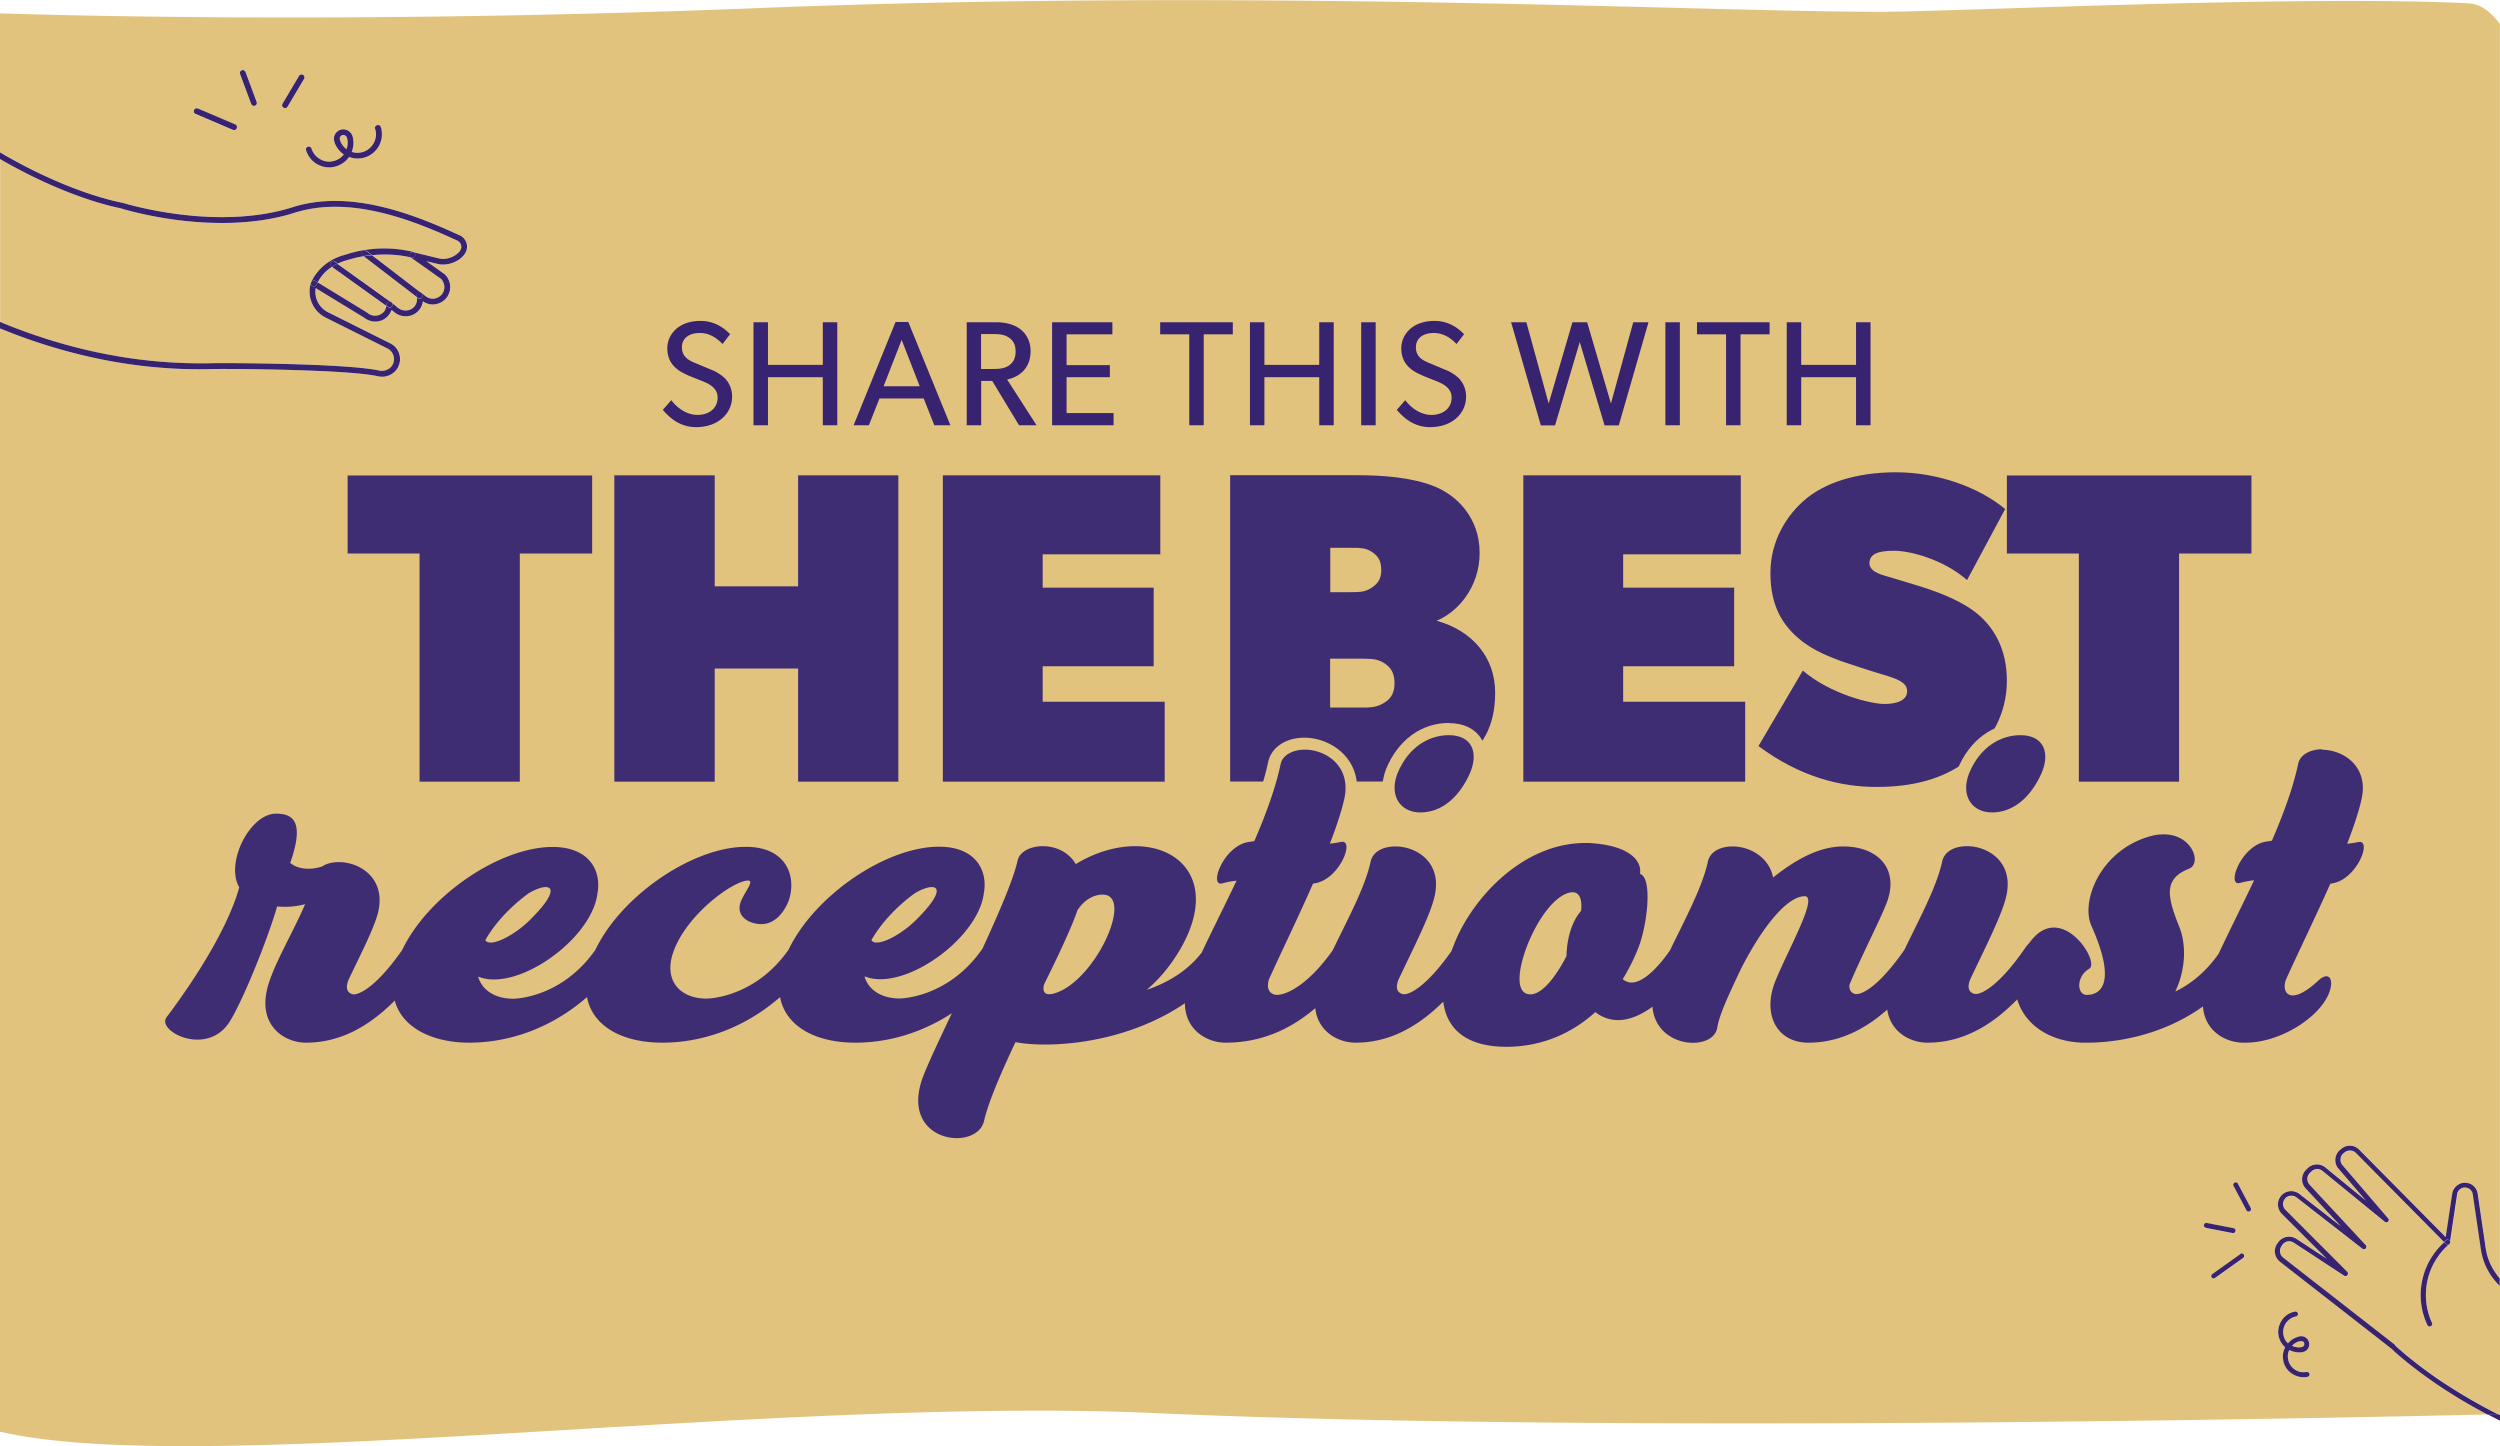
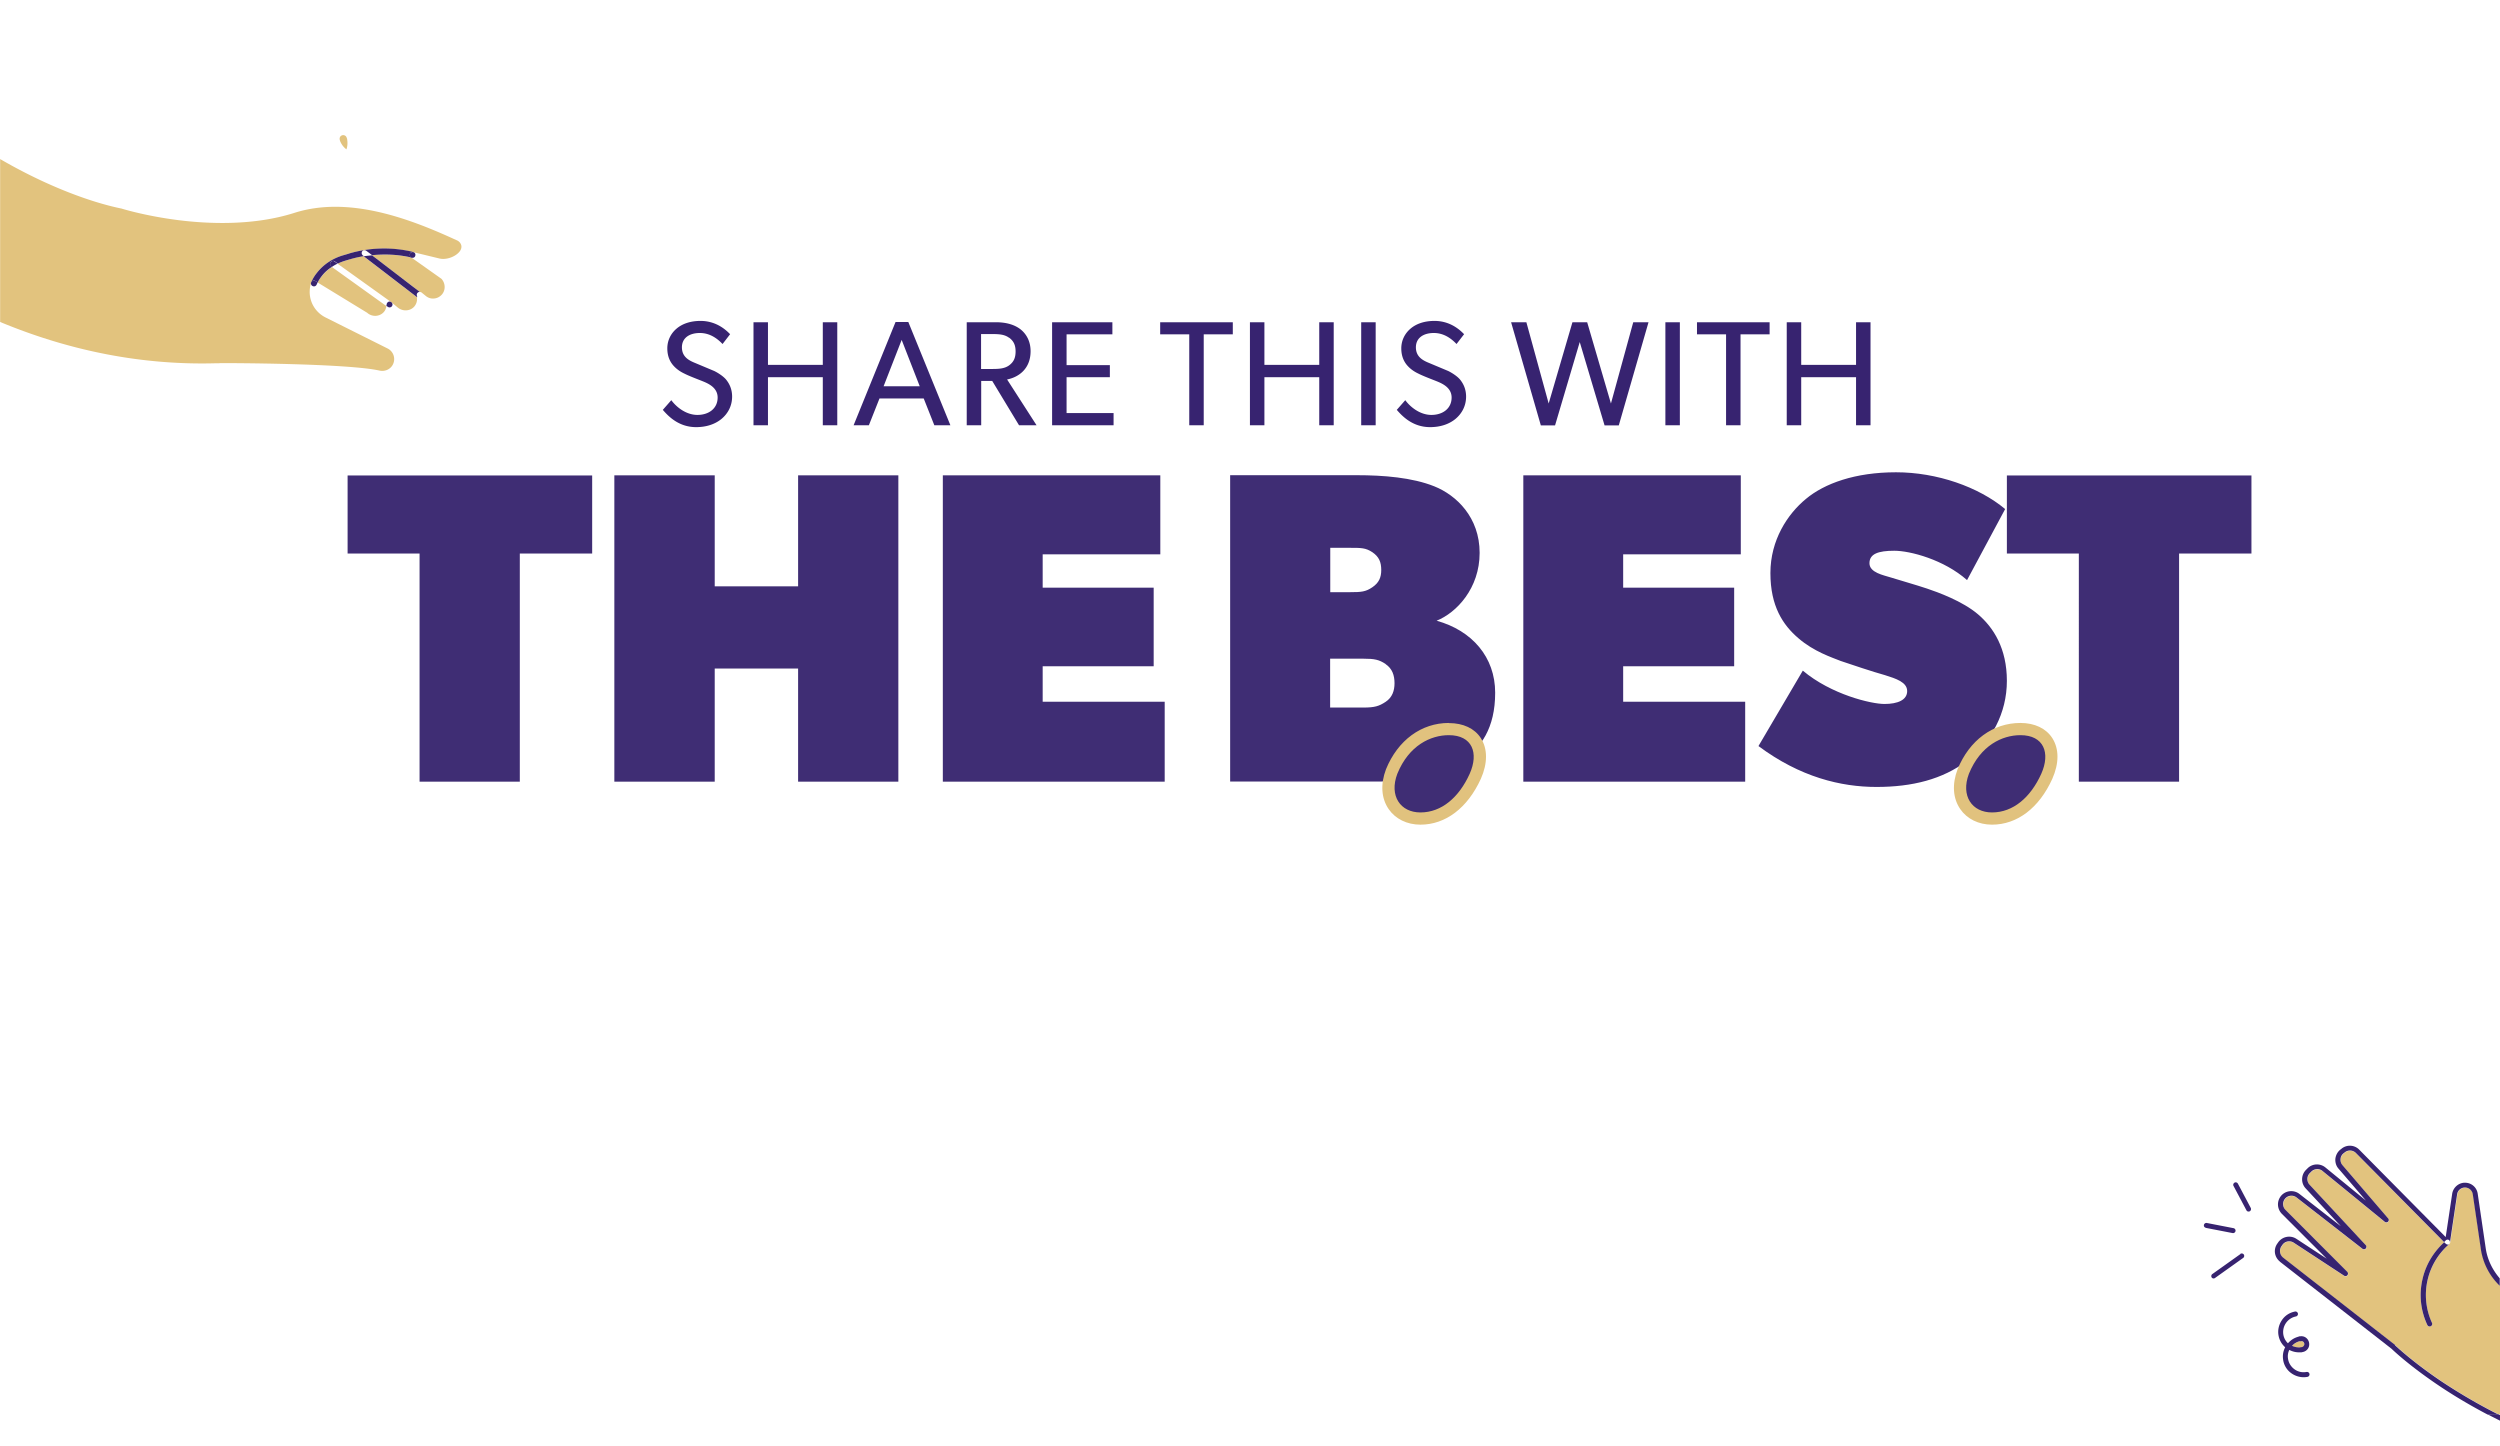
<svg xmlns="http://www.w3.org/2000/svg" id="Layer_1" viewBox="0 0 188.29 108.92">
  <defs>
    <style>.cls-1{fill:#e2c37e}.cls-2{fill:#e1c27e}.cls-3{fill:#372370}.cls-5{fill:#3f2d74}</style>
  </defs>
  <path d="M188.29 106.59v-.08h-.15c.05.02.1.05.15.07Z" style="fill:none" />
  <path d="m28.01 19.22 3.6 2.76s.1.02.14.05l.32.26c.18.15.41.22.64.19.23-.02.44-.14.59-.32.27-.33.25-.83-.05-1.16l-2.26-1.6c-.98-.23-1.98-.28-2.97-.18ZM24.21 20.83c-.12.15-.21.3-.28.45l3.73 2.28s.02.01.02.02c.36.3.89.27 1.2-.05.13-.13.2-.3.22-.48L25 20.11c-.31.2-.57.45-.8.73ZM26.37 19.53l-.41.12c-.19.06-.37.13-.54.21l4.05 2.9.5.41c.37.3.92.27 1.23-.08.17-.2.24-.46.2-.71l-4.03-3.09c-.34.06-.68.13-1.01.23ZM26.14 10.45l-.03-.08a.27.27 0 0 0-.34-.18c-.07.02-.13.07-.16.13s-.04.14-.02.21l.02.08c.1.26.27.48.48.64.08-.22.1-.47.06-.72 0-.02 0-.05-.01-.07Z" class="cls-1" />
  <path d="M16.53 27.35c.68-.01 9.61.02 12.05.56.39.09.8-.08.99-.42a.894.894 0 0 0-.37-1.24l-4.68-2.34c-.78-.39-1.25-1.2-1.19-2.07.01-.19.05-.37.11-.56v-.01c.09-.23.24-.47.42-.71.49-.63 1.18-1.09 1.98-1.33l.41-.12c1.58-.47 3.27-.51 4.87-.12l1.98.48c.5.12 1.19-.12 1.51-.52.12-.15.17-.32.13-.48a.573.573 0 0 0-.33-.37l-.31-.14c-3.45-1.57-7.92-3.2-11.92-1.93-3.07.98-6.45.84-8.75.55-2.38-.3-4.12-.82-4.27-.87-2.31-.47-5.62-1.68-9.15-3.73v12.27c5.32 2.21 10.76 3.26 16.23 3.11h.3ZM186.87 94.11l-.61-4.15a.596.596 0 0 0-1.18 0l-.54 3.63s-.03.08-.06.1v.01a5.051 5.051 0 0 0-1.36 5.84l.05.11c.04.09 0 .2-.1.25-.07.03-.15.02-.2-.03-.02-.02-.04-.04-.05-.06l-.05-.11a5.374 5.374 0 0 1-.31-3.38c.25-1.07.82-2.02 1.63-2.75l-6.64-6.71a.63.63 0 0 0-.84-.05l-.09.07c-.13.11-.22.26-.23.43-.02.17.04.34.15.47l3.43 4c.06.07.06.18 0 .25-.07.07-.18.08-.25.01l-4.69-3.83a.636.636 0 0 0-.82.03l-.12.12a.64.64 0 0 0-.03.89l4.23 4.55c.07.07.07.18 0 .25s-.17.08-.25.02l-4.96-3.86a.628.628 0 0 0-.87.1c-.2.25-.18.61.04.84l4.65 4.66c.07.07.07.17.01.25s-.17.09-.25.04l-3.8-2.49a.622.622 0 0 0-.85.17l-.07.1a.63.63 0 0 0 .13.86l8.42 6.57s.01 0 .02.01 1.19 1.16 3.41 2.66c1.08.73 2.55 1.63 4.34 2.54h.15v-9.67a4.825 4.825 0 0 1-1.42-2.74ZM173.29 101.48h.07c.06-.03.11-.06.15-.11.04-.05.05-.11.04-.17a.252.252 0 0 0-.1-.15.209.209 0 0 0-.17-.04h-.07c-.23.07-.43.19-.58.36.18.09.39.13.6.12h.06Z" class="cls-1" />
-   <path d="M87.01 106.43c33.03 1.48 85.33.45 100.36.1-1.54-.81-2.81-1.6-3.79-2.26-2.14-1.45-3.33-2.58-3.44-2.69l-8.41-6.56s-.04-.03-.05-.05a.998.998 0 0 1-.15-1.32l.07-.1a1 1 0 0 1 1.36-.26l2.29 1.5-3.38-3.38c-.36-.36-.39-.94-.07-1.34.34-.42.96-.49 1.39-.16l3.12 2.43-2.65-2.85c-.37-.4-.35-1.04.05-1.41l.12-.12c.36-.34.92-.36 1.31-.05l3.06 2.5-2.06-2.4c-.18-.21-.26-.47-.24-.74.02-.27.15-.52.37-.69l.09-.07c.4-.32.98-.29 1.34.07l6.51 6.58.49-3.27c.07-.5.53-.86 1.03-.82.46.03.82.37.89.82l.61 4.15c.12.84.5 1.6 1.05 2.23V1.81c-.71-.97-1.49-1.52-2.38-1.56-12.92-.64-38.79.65-44.54.64C127.37.86 94.18-.88 56.82.62 30.54 1.66 9.92 1.31 0 1.01v10.46c3.57 2.1 6.92 3.33 9.25 3.81h.02c.02 0 1.77.55 4.22.86 2.25.28 5.56.42 8.55-.53 4.14-1.32 8.71.35 12.23 1.95l.31.14c.3.14.51.37.58.66.07.29 0 .59-.21.85-.43.54-1.29.83-1.96.67l-.87-.21 1.39.99.03.03c.46.49.5 1.24.09 1.75-.22.27-.54.44-.88.48-.32.03-.63-.05-.89-.23-.03.26-.14.5-.32.7-.47.53-1.27.58-1.83.12l-.21-.17c-.06.18-.16.34-.29.48-.47.48-1.25.52-1.78.1l-3.64-2.22c0 .06-.02.11-.02.17-.04.69.33 1.34.95 1.65l4.68 2.34c.32.16.57.46.68.8.11.35.06.72-.12 1.05-.28.5-.89.75-1.47.63-2.37-.53-11.36-.56-11.95-.55h-.3c-1.11.03-3.71.11-7.2-.47C6 26.82 2.98 25.95 0 24.73v83.1c15.19 3.51 57.89-2.71 87.01-1.4Zm84.84-6.99c.23-.35.59-.59 1-.67.1-.02.2.05.22.15s-.05.2-.15.22c-.31.06-.59.24-.76.51-.18.27-.24.58-.18.9.05.24.17.45.34.61.21-.24.48-.42.81-.5h.01l.07-.02a.591.591 0 0 1 .7.48.591.591 0 0 1-.48.7l-.08.02H173.25c-.3.02-.58-.05-.83-.18-.09.19-.12.41-.1.63.04.33.21.62.48.82.27.2.6.27.92.21.1-.02.2.05.22.15.02.1-.05.2-.15.22a1.573 1.573 0 0 1-1.63-.72c-.11-.19-.18-.4-.21-.62-.04-.31.02-.62.16-.89a1.54 1.54 0 0 1-.26-2.02Zm-2.89-4.69-2.12 1.51c-.08.06-.19.04-.25-.03a.19.19 0 0 1 .04-.26l2.12-1.51c.08-.06.2-.04.26.04s.04.2-.04.26Zm-.66-5.68c.09-.05.2-.01.25.08l.97 1.83c.05.09.01.2-.08.25-.08.04-.18.02-.23-.05 0 0-.01-.02-.02-.03l-.97-1.83c-.05-.09-.01-.2.08-.25Zm-2.09 3.05 2.01.39c.1.02.17.12.15.22a.19.19 0 0 1-.22.15l-2.01-.39s-.08-.03-.11-.06a.203.203 0 0 1-.04-.15c.02-.1.12-.17.22-.15ZM17.82 9.67c-.05.11-.18.16-.29.12l-2.81-1.2s-.02 0-.03-.01a.22.22 0 0 1-.09-.27c.05-.11.18-.16.29-.12l2.81 1.2c.11.05.16.18.12.29Zm1.38-1.72c-.06.02-.13.02-.19-.02a.167.167 0 0 1-.09-.11l-.84-2.26c-.04-.11.02-.24.13-.28.11-.04.24.02.28.13l.84 2.26c.04.11-.02.24-.13.28Zm3.7-2.01-1.24 2.09c-.06.1-.2.14-.3.08s-.14-.2-.08-.3l1.24-2.09c.06-.1.2-.14.3-.08.1.06.14.2.08.3Zm5.61 5.08c-.25.45-.67.76-1.17.87-.36.09-.73.06-1.06-.07-.22.31-.54.56-.92.69-.47.15-.97.11-1.41-.11-.03-.02-.07-.03-.1-.05-.39-.23-.68-.59-.81-1.03a.21.21 0 0 1 .14-.27c.12-.04.24.03.27.14.11.36.36.65.69.82.33.17.71.2 1.07.09.27-.09.5-.26.67-.47-.31-.21-.55-.51-.69-.88v-.01l-.02-.08a.68.68 0 0 1 .05-.54.709.709 0 0 1 1.31.12l.03.09v.01c0 .03.02.07.02.1.06.34.02.69-.1 1 .23.08.49.09.75.03.38-.09.7-.33.89-.67.19-.34.24-.73.12-1.1a.21.21 0 0 1 .14-.27c.12-.04.24.03.27.14.15.48.09 1.01-.16 1.45Z" class="cls-1" />
  <path d="M172.11 101.47c-.14.27-.2.57-.16.89a1.497 1.497 0 0 0 .63 1.07c.35.25.79.35 1.21.27.1-.02.17-.12.15-.22a.19.19 0 0 0-.22-.15c-.33.06-.65-.01-.92-.21-.27-.2-.44-.49-.48-.82-.03-.22.01-.44.1-.63.25.13.54.2.83.18H173.35l.08-.02c.16-.03.3-.12.39-.25.09-.13.12-.29.09-.45s-.12-.3-.25-.39-.29-.12-.45-.09h-.07s0 .01-.01.02c-.33.08-.6.26-.81.5-.17-.16-.29-.37-.34-.61a1.2 1.2 0 0 1 .94-1.41c.1-.02.17-.12.15-.22s-.12-.17-.22-.15c-.41.08-.77.31-1 .67-.23.35-.32.77-.23 1.18.07.34.25.63.49.84Zm1.1-.45h.07c.06-.02.12-.01.17.02.05.03.09.09.1.15.01.06 0 .12-.04.17-.04.05-.09.09-.15.1h-.07s-.04.02-.06.02c-.21.01-.42-.03-.6-.12.15-.17.35-.29.58-.35ZM184.22 93.69l-.13-.13c-.81.74-1.38 1.68-1.63 2.75-.27 1.14-.16 2.31.31 3.38l.05.11s.03.05.05.06c.05.05.13.06.2.03.09-.04.14-.15.1-.25l-.05-.11a5.051 5.051 0 0 1 1.36-5.84v-.01a.18.18 0 0 1-.07.05.19.19 0 0 1-.19-.05ZM166.14 92.48l2.01.39c.1.02.2-.05.22-.15a.19.19 0 0 0-.15-.22l-2.01-.39a.19.19 0 0 0-.22.15c-.01.06 0 .11.04.15.03.03.06.06.11.06ZM169.19 91.15s.01.02.02.03c.05.07.15.09.23.05.09-.05.12-.16.08-.25l-.97-1.83c-.05-.09-.16-.13-.25-.08s-.13.16-.08.25l.97 1.83ZM168.74 94.45l-2.12 1.51a.19.19 0 0 0-.04.26c.06.08.17.09.25.03l2.12-1.51c.08-.06.1-.18.04-.26a.19.19 0 0 0-.26-.04ZM188.14 106.51c-.25 0-.5.01-.77.02.3.16.61.31.92.47v-.42s-.1-.05-.15-.07Z" class="cls-3" />
  <path d="m180.4 101.3-.02-.01-8.42-6.57a.64.64 0 0 1-.13-.86l.07-.1c.19-.28.57-.35.85-.17l3.8 2.49c.08.05.19.04.25-.04s.05-.18-.01-.25l-4.65-4.66a.628.628 0 0 1 .83-.94l4.96 3.86c.08.06.19.05.25-.02s.07-.18 0-.25l-4.23-4.55a.631.631 0 0 1 .03-.89l.12-.12c.23-.21.58-.23.82-.03l4.69 3.83c.07.06.18.06.25-.01.07-.07.07-.18 0-.25l-3.43-4a.622.622 0 0 1-.15-.47c.01-.17.1-.33.23-.43l.09-.07c.25-.2.61-.18.84.05l6.64 6.71s.09-.1.14-.14c.08-.07.2-.06.26.02s.05.18-.02.25c.03-.03.05-.06.06-.1l.54-3.63a.596.596 0 0 1 1.18 0l.61 4.15c.16 1.05.66 2.01 1.42 2.74v-.56c-.54-.63-.92-1.39-1.05-2.23l-.61-4.15a.96.96 0 0 0-.89-.82c-.5-.04-.95.33-1.03.82l-.49 3.27-6.51-6.58a.987.987 0 0 0-1.34-.07l-.09.07c-.21.17-.34.42-.37.69-.02.27.06.54.24.74l2.06 2.4-3.06-2.5c-.39-.31-.95-.29-1.31.05l-.12.12c-.4.38-.42 1.01-.05 1.41l2.65 2.85-3.12-2.43c-.43-.33-1.05-.26-1.39.16-.32.4-.29.97.07 1.34l3.38 3.38-2.29-1.5c-.45-.29-1.05-.17-1.36.26l-.07.1c-.3.42-.23.98.15 1.32.02.02.04.03.05.05l8.41 6.56c.11.11 1.3 1.24 3.44 2.69.97.66 2.25 1.45 3.79 2.26.27 0 .53-.01.77-.02-1.79-.91-3.25-1.81-4.34-2.54-2.21-1.5-3.39-2.65-3.41-2.66Z" class="cls-3" />
-   <path d="M184.49 93.44a.179.179 0 0 0-.26-.02c-.05.04-.09.1-.14.14l.13.13s.12.07.19.05c.03 0 .05-.03.07-.05.07-.07.08-.18.02-.25ZM28.39 9.43c-.12.04-.18.16-.14.27.12.37.07.77-.12 1.1-.19.34-.51.58-.89.67-.26.06-.51.05-.75-.03.12-.31.16-.65.1-1 0-.04-.01-.07-.02-.1v-.01l-.03-.09a.725.725 0 0 0-.89-.47c-.18.06-.33.18-.42.35a.68.68 0 0 0-.05.54l.02.08v.01c.14.37.38.67.69.88-.17.22-.39.38-.67.47-.36.12-.74.09-1.07-.09a1.4 1.4 0 0 1-.69-.82c-.04-.12-.16-.18-.27-.14-.12.04-.18.16-.14.27.14.44.42.8.81 1.03.03.02.06.04.1.05.44.23.94.27 1.41.11.38-.13.7-.37.92-.69a1.822 1.822 0 0 0 2.23-.8c.25-.44.31-.97.16-1.45-.04-.12-.16-.18-.27-.14Zm-2.29 1.81c-.21-.16-.38-.37-.48-.64l-.02-.08a.307.307 0 0 1 .02-.21c.03-.06.09-.11.16-.13.14-.04.3.04.34.18l.03.08s.01.05.01.07c.04.25.02.5-.06.72ZM18.21 5.29c-.11.04-.17.17-.13.28l.84 2.26s.05.09.09.11c.05.03.12.04.19.02.11-.04.17-.17.13-.28l-.84-2.26a.223.223 0 0 0-.28-.13ZM22.52 5.72l-1.24 2.09c-.06.1-.03.24.08.3s.24.03.3-.08l1.24-2.09c.06-.1.03-.24-.08-.3a.217.217 0 0 0-.3.08ZM14.9 8.18c-.11-.05-.24 0-.29.12-.04.1 0 .22.09.27 0 0 .02 0 .03.01l2.81 1.2c.11.05.24 0 .29-.12.05-.11 0-.24-.12-.29l-2.81-1.2ZM9.15 15.71c.16.05 1.9.57 4.27.87 2.29.29 5.67.43 8.75-.55 4-1.27 8.47.36 11.92 1.93l.31.14c.18.08.29.21.33.37.04.16 0 .33-.13.48-.32.4-1.01.64-1.51.52l-1.98-.48c.12.03.19.15.16.26-.03.12-.15.19-.26.16h-.04l2.26 1.6c.3.33.32.82.05 1.16-.15.18-.36.29-.59.32a.872.872 0 0 1-.64-.19l-.32-.26s-.09-.05-.14-.05l.15.11c.1.07.11.21.04.31s-.21.11-.31.04l-.07-.06c.04.25-.03.51-.2.71-.31.35-.86.38-1.23.08l-.5-.41c.09.07.12.2.05.3-.07.1-.21.12-.31.05l-.11-.08c-.03.18-.09.35-.22.48a.89.89 0 0 1-1.2.05s-.02-.01-.02-.02l-3.73-2.28c-.03.05-.06.11-.08.16-.05.11-.17.17-.29.12-.03-.01-.05-.03-.08-.05-.06-.06-.07-.14-.05-.22a2.178 2.178 0 0 0 1.08 2.63l4.68 2.34a.897.897 0 0 1 .37 1.24c-.19.33-.6.5-.99.42-2.44-.54-11.38-.57-12.05-.56h-.3c-5.47.16-10.91-.9-16.23-3.11v.49c2.97 1.22 6 2.09 9.04 2.59 3.49.57 6.09.5 7.2.47h.3c.59-.01 9.58.02 11.95.55.58.13 1.18-.13 1.47-.63.18-.32.23-.69.12-1.05-.1-.35-.35-.64-.68-.8l-4.68-2.34c-.62-.31-1-.96-.95-1.65 0-.06 0-.11.02-.17l3.64 2.22c.54.43 1.32.39 1.78-.1.13-.14.23-.3.29-.48l.21.17c.56.46 1.37.4 1.83-.12.18-.2.29-.44.32-.7.26.18.57.27.89.23.35-.04.66-.21.88-.48.41-.51.38-1.26-.09-1.75l-.03-.03-1.39-.99.87.21c.67.16 1.53-.13 1.96-.67.21-.26.28-.56.21-.85a.953.953 0 0 0-.58-.66l-.31-.14c-3.52-1.6-8.09-3.27-12.23-1.95-2.99.95-6.3.82-8.55.53-2.45-.31-4.2-.85-4.22-.86h-.02c-2.33-.47-5.68-1.71-9.25-3.81v.5c3.53 2.05 6.84 3.26 9.15 3.73Z" class="cls-3" />
  <path d="m26.25 19.11-.41.12c-.81.24-1.49.7-1.98 1.33-.19.24-.33.48-.42.71v.01a.21.21 0 0 1 .13-.13c.06-.02.13-.02.19.02l.17.1c.07-.15.16-.29.28-.45.22-.29.49-.53.8-.73l-.05-.04-.03-.03a.225.225 0 0 1-.02-.28c.07-.1.21-.12.31-.05l.22.16c.17-.08.35-.15.54-.21l.41-.12c.33-.1.67-.17 1.01-.23l-.08-.06s-.02-.01-.02-.02c-.07-.08-.08-.2-.02-.28.07-.1.21-.11.31-.04l.44.33c.99-.1 2-.05 2.97.18l-.04-.03a.205.205 0 0 1-.07-.27c.04-.1.15-.15.25-.12-1.6-.39-3.29-.35-4.87.12Z" class="cls-3" />
  <path d="M23.56 21.15a.21.21 0 0 0-.13.13c-.03.08 0 .17.05.22.02.02.05.04.08.05.11.05.24 0 .29-.12.02-.05.05-.11.08-.16l-.17-.1a.254.254 0 0 0-.19-.02ZM30.87 19.11c-.04.1-.01.21.07.27l.04.03h.04c.12.03.24-.04.26-.16.03-.12-.04-.24-.16-.26-.1-.02-.21.03-.25.12ZM27.39 19.3l4.03 3.09s0-.08-.02-.12c-.03-.09 0-.19.09-.25.04-.03.08-.04.13-.03l-3.6-2.76c-.21.02-.42.04-.62.07Z" class="cls-3" />
-   <path d="M31.39 22.26s.01.08.02.12l.07.06c.1.07.23.06.31-.04.07-.1.06-.23-.04-.31l-.15-.11s-.09 0-.13.03c-.08.05-.12.15-.09.25ZM27.57 18.89a.222.222 0 0 0-.31.04c-.07.09-.06.21.02.28l.02.02.08.06c.21-.04.41-.05.62-.07l-.44-.33ZM25.42 19.86c-.15.07-.29.15-.42.24l4.1 2.94s.02-.07.02-.1c0-.08.05-.16.13-.19.07-.03.16-.02.22.03l-4.05-2.9Z" class="cls-3" />
  <path d="M29.25 22.74c-.08.03-.12.11-.13.19 0 .04-.02.07-.02.1l.11.08c.1.07.24.05.31-.05s.05-.23-.05-.3a.219.219 0 0 0-.22-.03ZM25.21 19.7a.224.224 0 0 0-.31.05c-.06.09-.05.2.02.28l.03.03.05.04c.13-.09.27-.17.42-.24l-.22-.16ZM54.33 31.56c-.48.39-1.13.61-1.9.61-1.36 0-2.14-.88-2.51-1.3l.64-.73c.39.53 1.12 1.11 1.97 1.11s1.52-.48 1.52-1.31-.87-1.12-1.26-1.28c-.41-.16-.95-.37-1.24-.52-.17-.08-.5-.25-.78-.55-.28-.29-.51-.72-.51-1.35s.29-1.15.71-1.5c.43-.36 1.04-.57 1.79-.57 1.27 0 2.01.78 2.23 1l-.57.74c-.38-.4-.94-.83-1.71-.83s-1.35.36-1.35 1.08.53.99 1 1.18l1.43.6c.15.07.62.33.88.63.25.3.47.72.47 1.3 0 .68-.3 1.27-.81 1.69ZM63.06 32.03h-1.09v-3.62h-4.13v3.62h-1.09v-7.76h1.09v3.21h4.13v-3.21h1.09v7.76ZM71.59 32.03h-1.22l-.8-2.02h-3.33l-.8 2.02h-1.15l3.16-7.78h.96l3.17 7.78Zm-2.32-2.94-1.36-3.49-1.36 3.49h2.72ZM78.07 32.03h-1.32l-2.02-3.34h-.83v3.34h-1.09v-7.76H75c.78 0 1.41.18 1.87.54.46.37.75.93.75 1.64 0 1.36-.94 1.97-1.77 2.13l2.22 3.45ZM76 25.44c-.35-.26-.77-.28-1.31-.28h-.8v2.63h.8c.54 0 .96-.02 1.31-.27.35-.26.49-.57.49-1.05s-.15-.79-.49-1.04ZM83.87 32.03h-4.63v-7.76h4.54v.91h-3.45v2.32h3.26v.91h-3.26v2.7h3.54v.92ZM92.84 25.18h-2.18v6.85h-1.09v-6.85h-2.19v-.91h5.47v.91ZM100.45 32.03h-1.09v-3.62h-4.13v3.62h-1.09v-7.76h1.09v3.21h4.13v-3.21h1.09v7.76ZM103.61 32.03h-1.09v-7.76h1.09v7.76ZM109.61 31.56c-.48.39-1.13.61-1.9.61-1.36 0-2.14-.88-2.51-1.3l.64-.73c.39.53 1.12 1.11 1.97 1.11s1.52-.48 1.52-1.31-.87-1.12-1.26-1.28c-.41-.16-.95-.37-1.24-.52-.17-.08-.5-.25-.78-.55-.28-.29-.51-.72-.51-1.35s.29-1.15.71-1.5c.43-.36 1.04-.57 1.79-.57 1.27 0 2.01.78 2.23 1l-.57.74c-.38-.4-.94-.83-1.71-.83s-1.35.36-1.35 1.08.53.99 1 1.18l1.43.6c.15.07.62.33.88.63.25.3.47.72.47 1.3 0 .68-.3 1.27-.81 1.69ZM124.16 24.27l-2.24 7.77h-1.07l-1.87-6.28-1.86 6.28h-1.07l-2.24-7.77h1.15l1.68 6.12 1.79-6.12h1.11l1.79 6.12 1.68-6.12h1.15ZM126.52 32.03h-1.09v-7.76h1.09v7.76ZM133.27 25.18h-2.18v6.85H130v-6.85h-2.19v-.91h5.47v.91ZM140.88 32.03h-1.09v-3.62h-4.13v3.62h-1.09v-7.76h1.09v3.21h4.13v-3.21h1.09v7.76Z" class="cls-3" />
  <path d="M110.04 57.36c-1.5 1-3.84 1.5-6.02 1.5H92.65V35.79h9.53c2.01 0 4.18.17 5.85.84 1.67.67 3.41 2.34 3.41 5.01s-1.74 4.51-3.24 5.11c2.67.74 4.41 2.74 4.41 5.42s-1.07 4.18-2.57 5.18Zm-6.68-15.77c-.5-.33-.84-.33-1.67-.33h-1.5v3.34h1.5c.84 0 1.17-.03 1.67-.37s.67-.74.67-1.3c0-.6-.17-1-.67-1.34Zm1 8.42c-.5-.33-.84-.4-1.67-.4h-2.51v3.68h2.51c.84 0 1.17-.1 1.67-.43.5-.33.67-.84.67-1.4 0-.6-.17-1.1-.67-1.44ZM131.44 58.87h-16.71V35.8h16.38v5.95h-8.86v2.51h8.36v5.92h-8.36v2.67h9.19v6.02ZM148.15 57.3c-1.84 1.4-4.14 1.97-6.82 1.97s-5.75-.74-8.89-3.08l3.34-5.68c2.14 1.8 5.15 2.51 6.15 2.51s1.71-.3 1.71-.97-.84-.94-1.67-1.2c-.84-.23-2.67-.84-3.34-1.07-.67-.27-2.01-.7-3.18-1.71-1.17-1-2.11-2.41-2.11-4.91s1.3-4.45 2.67-5.58c1.4-1.17 3.71-2.01 6.79-2.01s6.22 1.1 8.22 2.77l-2.87 5.35c-1.74-1.54-4.28-2.21-5.48-2.21s-1.87.23-1.87.94 1.07.9 1.6 1.07c.53.17 1.94.57 2.74.84s2.67.94 3.84 1.94 2.17 2.57 2.17 5.01-1.17 4.58-3.01 6.02ZM169.57 41.69h-5.45v17.18h-7.55V41.69h-5.42v-5.88h18.42v5.88ZM44.6 41.69h-5.45v17.18H31.6V41.69h-5.42v-5.88H44.6v5.88ZM67.66 58.87h-7.55v-8.52h-6.28v8.52h-7.56V35.8h7.56v8.36h6.28V35.8h7.55v23.07ZM87.72 58.87H71.01V35.8h16.38v5.95h-8.86v2.51h8.36v5.92h-8.36v2.67h9.19v6.02Z" class="cls-5" />
-   <path d="M72.07 86.19c-1.12 0-2.16-.5-2.76-1.34-.47-.65-.91-1.81-.3-3.65.23-.7.84-2.04 1.65-3.75a13.579 13.579 0 0 1-6.22 1.54c-2.97 0-5.17-1.17-5.92-3.09-2.53 2-5.56 3.09-8.62 3.09s-5.17-1.17-5.92-3.09c-2.53 2-5.56 3.09-8.62 3.09-2.85 0-4.95-1.04-5.8-2.81-2.05 1.89-4.18 2.81-6.5 2.81-1.08 0-2.12-.47-2.77-1.26-.46-.56-.95-1.55-.66-3.1.23-1.17.96-2.65 1.75-4.21.28-.57.57-1.14.84-1.71-.25.03-.49.04-.73.04h-.26c-.74 2.44-2.52 6.84-3.52 8.45-.64 1.01-1.64 1.56-2.81 1.56s-2.38-.59-2.76-1.34c-.19-.37-.16-.76.07-1.06 2.7-3.57 4.64-7.01 5.36-9.47-.61-1.27-.13-2.94.49-4.03.73-1.27 1.77-2.03 2.77-2.03.81 0 1.36.23 1.7.7.46.64.43 1.69-.08 3.29.23.11.51.17.83.17.27 0 .56-.04.83-.13.38-.24.9-.38 1.47-.38 1.09 0 2.16.49 2.81 1.28.44.54.9 1.48.62 2.91-.2.98-.95 2.54-1.75 4.19l-.52 1.09c-.12.28-.11.42-.09.45 0 0 .03.03.09.04.26 0 1.44-.58 3.22-3.15 1.97-4.13 7.56-7.96 11.7-7.96 1.77 0 2.7.68 3.18 1.25.61.73.84 1.74.65 2.77-.36 3.13-4.84 6.88-8.25 6.88h-.25c.4.35.99.55 1.7.55.03 0 3.4-.04 5.81-3.48 1.96-4.13 7.56-7.95 11.7-7.95 1.91 0 2.86.79 3.32 1.45.62.89.74 2.15.32 3.28-.53 1.28-1.43 2-2.47 2-.79 0-1.5-.32-1.85-.84-.2-.3-.39-.8-.12-1.49.11-.27.26-.54.41-.78-1.24.56-3.72 2.5-4.6 4.79-.34.88-.32 1.64.05 2.18.37.53 1.08.84 1.96.84.03 0 3.4-.04 5.81-3.48 1.96-4.13 7.56-7.95 11.7-7.95 1.77 0 2.7.68 3.18 1.25.61.73.84 1.74.65 2.77-.37 3.13-4.84 6.88-8.25 6.88h-.25c.4.35.99.55 1.7.55.03 0 3.45-.04 5.87-3.56.93-2.05 2.26-5.02 2.57-6.47.19-.87 1.14-1.44 2.35-1.44 1.06 0 2.01.44 2.61 1.2 1.42-.79 2.91-1.2 4.34-1.2 2.04 0 3.68.84 4.49 2.31.95 1.71.62 4.02-.93 6.5-.22.35-.45.69-.69 1 .68-.45 1.26-.98 1.74-1.59.36-.77.78-1.63 1.23-2.55.32-.65.65-1.33.98-2.02-.05.01-.1.03-.15.04-.09.02-.17.03-.24.03-.41 0-.69-.29-.73-.73-.08-.93 1.03-3 2.71-3.3l.23-.03c.93-2.17 1.53-3.95 1.84-5.43.16-.89 1.08-1.5 2.29-1.5 1.08 0 2.16.5 2.81 1.3.44.54.91 1.48.62 2.9-.16.74-.44 1.67-.85 2.78h.03c.07-.02.14-.02.21-.02.42 0 .72.29.76.75.08.93-.98 2.92-2.65 3.27-.62 1.41-1.3 2.85-1.93 4.19-.46.99-.9 1.93-1.29 2.78-.02.07-.13.44.07.52l.1.02c.55 0 2.07-.66 3.84-3.18.16-.35.37-.78.59-1.21.92-1.85 1.87-3.77 2.19-5.29.2-.93 1.09-1.5 2.32-1.5 1.09 0 2.17.49 2.81 1.27.44.54.9 1.48.61 2.92-.23 1.19-1.15 3.1-2.12 5.12-.22.46-.44.92-.65 1.37-.1.24-.09.38-.07.41 0 .02.05.03.1.04.25 0 1.39-.56 3.12-3.01.08-.21.16-.42.25-.63 1.27-3.11 5.05-7.75 10.24-7.75.19 0 .38 0 .57.02 1.74.13 2.98.61 3.61 1.4.27.34.41.72.42 1.12.1.09.2.22.29.39.57 1.19.09 4.16-.47 5.6-.28.69-.6 1.36-.94 1.97.6 0 1.59-.88 2.53-2.23.16-.35.38-.78.59-1.22.92-1.86 1.87-3.78 2.19-5.3.2-.93 1.09-1.5 2.32-1.5s2.7.7 3.28 2.03c1.84-1.37 3.49-2.03 5.04-2.03s2.83.56 3.5 1.54c.61.9.69 2.08.2 3.33-.27.7-.71 1.62-1.21 2.69-.5 1.05-1.07 2.24-1.57 3.43 0 .13.03.13.12.16-.03 0 1.07-.09 3.19-3.14.16-.35.37-.78.59-1.21.92-1.85 1.87-3.77 2.19-5.29.2-.93 1.09-1.5 2.32-1.5 1.09 0 2.17.49 2.81 1.27.44.54.9 1.48.61 2.92-.23 1.19-1.15 3.1-2.12 5.12-.22.46-.44.92-.65 1.37-.1.24-.09.38-.07.41 0 .02.05.03.1.04 0 0 1.17-.14 3.32-3.28.06-.1.17-.24.3-.37.8-1.13 1.65-1.36 2.23-1.36 1.64 0 2.94 1.79 3.21 2.79.21.77-.15 1.08-.32 1.17-.46.27-.56.75-.5.98 0 .02.03.13.08.13.26 0 .56-.06.73-.33.24-.37.46-1.42-.8-4.24-.43-.96-.31-2.33.3-3.64.84-1.8 2.45-3.15 4.4-3.7.4-.11.79-.17 1.17-.17 1.57 0 2.58 1.02 2.77 2.02.13.68-.15 1.25-.7 1.46-.56.22-.9.49-1.04.83-.26.61.02 1.57.6 3.02.45 1.16.48 2.59.11 3.94.73-.52 1.38-1.17 1.94-1.95v-.04l.08-.08c.37-.79.8-1.67 1.26-2.61.32-.66.66-1.35 1-2.06-.05.01-.1.03-.15.04-.09.02-.17.03-.24.03-.41 0-.69-.29-.73-.73-.08-.93 1.03-3 2.71-3.3l.23-.03c.93-2.17 1.53-3.94 1.84-5.43.16-.89 1.08-1.5 2.29-1.5 1.08 0 2.16.5 2.81 1.3.44.54.91 1.48.62 2.9-.16.73-.44 1.67-.85 2.78h.03c.07-.02.14-.02.21-.02.42 0 .72.29.76.75.08.93-.98 2.92-2.65 3.27-.58 1.3-1.21 2.63-1.8 3.9-.51 1.08-.99 2.12-1.41 3.04-.11.25-.1.48-.04.57 0 .01.03.04.11.04.13 0 .62-.07 1.61-1 .31-.29.62-.44.91-.44.23 0 .45.1.6.27.2.24.27.61.2 1.05-.39 2.27-3.86 4.59-6.88 4.59H169c-1.44 0-2.94-.83-3.39-2.41-3.38 2.17-6.95 2.41-8.38 2.41h-.31c-2.43-.09-4.31-1.19-5.14-2.91-2.08 1.95-4.24 2.91-6.59 2.91-1.27 0-2.72-.67-3.28-2.13-1.8 1.43-3.67 2.13-5.68 2.13-1.18 0-2.15-.47-2.74-1.33-.69-1-.76-2.42-.2-3.87.26-.66.64-1.46 1.04-2.32.44-.93.89-1.88 1.17-2.63.17-.44.23-.71.26-.86-1.08.26-2.78 2.38-4.26 5.34l-.08.18c-.75 1.59-1.46 3.09-1.58 3.96-.17.94-1.07 1.53-2.29 1.53-1.42 0-2.91-.82-3.37-2.41-.78.47-1.54.7-2.27.7-.6 0-1.16-.16-1.68-.48-1.91 1.63-4.23 2.49-6.72 2.49-3.39 0-4.61-1.61-5.03-2.97-2 1.79-4.08 2.66-6.33 2.66-1.35 0-2.8-.77-3.32-2.24-1.98 1.51-4.11 2.24-6.48 2.24-1.48 0-3.05-.92-3.43-2.64-2.85 1.75-6.58 2.78-10.14 2.78-.71 0-1.38-.04-1.98-.13-.81 1.74-1.85 4.06-2.2 5.55-.23.98-1.23 1.63-2.5 1.63Zm46.34-18.53c-.91.1-2.19 1.72-2.98 3.78-.59 1.53-.62 2.57-.4 2.88.03.05.09.11.24.11.47 0 1.34-.78 2.25-2.54.06-1.41.45-2.63 1.11-3.47.03-.41-.04-.64-.11-.73-.01-.02-.03-.04-.1-.04v-.46l-.02.46Zm-36.85 1.09c-.36 1.06-1.16 2.84-2.51 5.58v.09c.06 0 .13-.01.22-.03 2.18-.61 4.42-4.56 4.2-6.14-.05-.38-.22-.41-.41-.41-.54 0-1.07.33-1.49.92Zm-40.6-1.47c-.2.04-.51.15-.9.38-1.09.78-2.08 1.79-2.77 2.82.63-.21 1.62-.82 2.37-1.59.88-.88 1.19-1.38 1.29-1.61Zm29.08 0c-.2.04-.51.15-.9.38-1.09.78-2.08 1.79-2.77 2.82.63-.21 1.62-.82 2.37-1.59.88-.88 1.19-1.38 1.29-1.61Z" class="cls-5" />
-   <path d="M174.9 56.47c1.54 0 3.48 1.2 2.98 3.64-.2.94-.6 2.14-1.1 3.44.27-.03.53-.07.84-.13.04 0 .08-.01.11-.01.87 0-.25 2.8-2.05 3.12-.07 0-.1.03-.17.03-1.1 2.47-2.37 5.08-3.31 7.15-.26.6-.13 1.26.49 1.26.41 0 1.04-.3 1.92-1.12.23-.22.44-.32.6-.32.28 0 .42.3.34.79-.33 1.94-3.55 4.21-6.43 4.21h-.16c-1.31 0-2.91-.85-3.04-2.73-3.57 2.55-7.47 2.73-8.71 2.73h-.38c-2.63-.1-4.37-1.47-4.9-3.26-2.13 2.18-4.33 3.26-6.77 3.26-1.28 0-2.77-.79-3.02-2.49-1.88 1.66-3.83 2.49-5.94 2.49-2.34 0-3.48-2.07-2.51-4.58.54-1.37 1.67-3.51 2.21-4.95.33-.87.43-1.5.03-1.5-1.44 0-3.41 2.67-4.88 5.62-.8 1.71-1.57 3.31-1.71 4.28-.13.74-.9 1.14-1.84 1.14-1.33 0-2.9-.86-3.04-2.72-.88.64-1.76 1.01-2.59 1.01-.6 0-1.18-.19-1.72-.6-1.84 1.67-4.14 2.61-6.69 2.61-3.06 0-4.51-1.37-4.76-3.4-2.08 2.06-4.23 3.09-6.61 3.09-1.3 0-2.84-.83-3.03-2.6-2.04 1.74-4.26 2.6-6.76 2.6-1.36 0-3.04-.92-3.06-2.97-3.36 2.29-7.47 3.11-10.51 3.11-.85 0-1.61-.06-2.25-.18-1.1 2.34-2.04 4.51-2.37 5.95-.2.83-1.08 1.28-2.05 1.28-1.69 0-3.63-1.35-2.63-4.38.29-.86 1.19-2.77 2.26-5.03-2.44 1.6-5.01 2.22-7.27 2.22-2.99 0-5.25-1.22-5.67-3.43-2.88 2.5-6.1 3.43-8.87 3.43-2.99 0-5.25-1.22-5.67-3.43-2.88 2.5-6.1 3.43-8.87 3.43s-5.06-1.12-5.61-3.17c-2.1 2.11-4.28 3.17-6.69 3.17-1.57 0-3.48-1.2-2.97-3.81.33-1.74 1.94-4.35 2.91-6.62a5.98 5.98 0 0 1-2.11.17c-.67 2.37-2.57 7.09-3.58 8.69-.63.99-1.55 1.34-2.42 1.34-1.48 0-2.81-1.02-2.33-1.68 2.47-3.28 4.71-6.99 5.48-9.79-1.07-1.84.8-5.55 2.77-5.55 1.4 0 2.11.74 1.07 3.71.33.29.83.44 1.37.44.34 0 .69-.06 1.03-.17.33-.23.8-.33 1.27-.33 1.54 0 3.48 1.17 2.98 3.64-.23 1.14-1.3 3.21-2.24 5.18-.33.77-.03 1.07.33 1.14h.07c.41 0 1.68-.56 3.62-3.34 1.96-4.1 7.35-7.76 11.33-7.76 2.84 0 3.68 1.87 3.38 3.48-.35 3.02-4.74 6.5-7.8 6.5-.43 0-.83-.07-1.19-.22.3 1.07 1.34 1.67 2.64 1.67.33 0 3.72-.16 6.19-3.68 1.96-4.1 7.35-7.76 11.33-7.76 3.21 0 3.84 2.41 3.21 4.11-.4.97-1.1 1.71-2.04 1.71s-1.97-.6-1.54-1.71c.3-.74 1.04-1.57.54-1.57-1.07 0-4.51 2.44-5.58 5.25-.87 2.27.47 3.64 2.44 3.64.33 0 3.72-.16 6.19-3.68 1.96-4.1 7.35-7.76 11.33-7.76 2.84 0 3.68 1.87 3.38 3.48-.35 3.02-4.74 6.5-7.8 6.5-.43 0-.83-.07-1.19-.22.3 1.07 1.34 1.67 2.64 1.67.33 0 3.78-.17 6.25-3.76 1.26-2.74 2.36-5.3 2.64-6.63.15-.67.98-1.08 1.9-1.08.92 0 1.93.4 2.48 1.35 1.53-.93 3.09-1.35 4.48-1.35 3.78 0 6.26 3.17 3.18 8.11-.63 1-1.37 1.9-2.31 2.71 1.55-.53 3.05-1.4 4.14-2.81.72-1.54 1.68-3.43 2.62-5.41-.33.03-.7.1-1.07.2-.04.01-.08.02-.12.02-.82 0 .26-2.81 2.06-3.13l.47-.07c.87-2.01 1.6-4.01 1.97-5.75.13-.74.94-1.14 1.84-1.14 1.54 0 3.48 1.2 2.98 3.64-.2.94-.6 2.14-1.1 3.44.27-.03.54-.07.84-.13.04 0 .08-.01.11-.01.87 0-.25 2.8-2.05 3.12-.07 0-.1.03-.17.03-1.1 2.51-2.37 5.11-3.31 7.19-.2.6-.03 1 .33 1.14.07.03.15.05.26.05.74 0 2.38-.77 4.21-3.37 1.05-2.19 2.44-4.73 2.85-6.67.17-.77.97-1.14 1.87-1.14 1.57 0 3.48 1.17 2.97 3.64-.27 1.41-1.64 4.05-2.74 6.39-.3.74 0 1.04.37 1.1h.07c.41 0 1.65-.55 3.55-3.25.08-.22.17-.44.26-.67 1.35-3.32 5.1-7.47 9.82-7.47.18 0 .36 0 .54.02 2.71.2 3.74 1.27 3.58 2.31.97.3.54 3.88-.13 5.58-.33.84-.74 1.64-1.17 2.34.2.18.43.26.66.26.99 0 2.18-1.38 2.9-2.43 1.06-2.2 2.44-4.74 2.85-6.68.17-.77.97-1.14 1.87-1.14 1.24 0 2.74.77 3.04 2.34 2.01-1.6 3.71-2.34 5.28-2.34 2.67 0 4.24 1.74 3.28 4.24-.54 1.4-1.8 3.78-2.81 6.18-.03.47.2.64.47.7h.07c.44 0 1.67-.56 3.6-3.33 1.05-2.19 2.44-4.73 2.85-6.67.17-.77.97-1.14 1.87-1.14 1.57 0 3.48 1.17 2.98 3.64-.27 1.41-1.64 4.05-2.74 6.39-.3.74 0 1.04.37 1.1h.07c.42 0 1.72-.58 3.71-3.48.06-.09.15-.21.28-.33 0-.01.01-.02.02-.03.6-.84 1.24-1.16 1.85-1.16 1.79 0 3.31 2.73 2.66 3.1-.97.57-.94 1.9-.24 1.97h.08c.75 0 2.42-.51.32-5.22-.8-1.8.64-5.65 4.41-6.72.38-.11.73-.15 1.04-.15 2.18 0 2.89 2.21 1.9 2.59-1.94.77-1.64 2.1-.7 4.44.5 1.3.47 3.14-.33 4.81 1.12-.54 2.29-1.45 3.27-2.85.73-1.57 1.71-3.5 2.67-5.53-.33.03-.7.1-1.07.2-.04.01-.08.02-.12.02-.82 0 .27-2.81 2.06-3.13l.47-.07c.87-2.01 1.6-4.01 1.97-5.75.13-.74.94-1.14 1.84-1.14M66.04 70.99c.73 0 2.13-.85 3.03-1.78 1.68-1.68 1.74-2.4 1.11-2.4-.3 0-.76.16-1.27.46-1.17.84-2.47 2.11-3.28 3.54.08.12.22.18.41.18m-29.08 0c.73 0 2.13-.85 3.03-1.78 1.68-1.68 1.74-2.4 1.11-2.4-.3 0-.76.16-1.27.46-1.17.84-2.47 2.11-3.28 3.54.08.12.22.18.41.18m78.31 3.9c.87 0 1.9-1.3 2.71-2.88.03-1.2.33-2.51 1.1-3.41.1-.85-.12-1.41-.65-1.4h-.05c-1.27.13-2.64 2.14-3.38 4.08-.7 1.84-.87 3.61.27 3.61m-36.25-.01c.1 0 .21-.02.35-.05 3.11-.87 6.09-7.45 3.68-7.45-.63 0-1.34.33-1.9 1.17-.4 1.2-1.37 3.28-2.51 5.58-.11.41-.06.75.38.75m95.88-19.33c-1.43 0-2.53.76-2.74 1.89-.29 1.36-.86 3.07-1.71 5.08-1.87.36-3.19 2.54-3.08 3.79.05.55.38.96.84 1.1l-.68 1.39c-.44.9-.86 1.76-1.22 2.53l-.15.15v.08c-.25.34-.52.65-.81.94.1-1.03-.02-2.05-.36-2.93-.41-1.03-.83-2.17-.61-2.68.03-.08.14-.32.79-.58.75-.29 1.14-1.08.98-1.97-.22-1.19-1.4-2.4-3.22-2.4-.41 0-.85.06-1.29.19-2.09.59-3.8 2.03-4.7 3.95-.57 1.21-.74 2.47-.49 3.49-.53-.37-1.15-.61-1.81-.61-.68 0-1.68.26-2.58 1.52-.14.14-.25.29-.34.43-.97 1.41-1.72 2.18-2.23 2.59.11-.23.22-.47.34-.7.99-2.05 1.92-3.98 2.16-5.23.33-1.6-.21-2.67-.71-3.29-.74-.9-1.92-1.44-3.17-1.44-1.43 0-2.52.73-2.77 1.86-.31 1.47-1.24 3.36-2.15 5.19-.2.41-.4.82-.6 1.22-.87 1.25-1.56 1.96-2.03 2.36.37-.84.77-1.66 1.12-2.41.51-1.07.95-2 1.23-2.72.54-1.39.45-2.72-.25-3.75-.76-1.11-2.17-1.74-3.88-1.74-1.53 0-3.13.59-4.88 1.81-.76-1.19-2.17-1.81-3.44-1.81-1.44 0-2.52.73-2.77 1.86-.31 1.47-1.25 3.37-2.16 5.2-.2.41-.4.82-.6 1.21-.36.52-.7.92-.99 1.22.08-.19.17-.38.24-.58.54-1.37 1.15-4.53.46-5.97-.08-.16-.16-.29-.26-.4a2.4 2.4 0 0 0-.5-1.2c-.71-.89-2.06-1.44-3.93-1.57-.21-.01-.41-.02-.61-.02-5.42 0-9.35 4.81-10.67 8.04-.08.19-.16.39-.23.58-.87 1.22-1.54 1.91-2.01 2.29.11-.23.22-.47.34-.7.99-2.05 1.92-3.98 2.16-5.23.33-1.6-.21-2.67-.71-3.29-.74-.9-1.92-1.44-3.17-1.44-1.44 0-2.52.73-2.77 1.86-.31 1.47-1.24 3.36-2.15 5.19l-.59 1.21c-1.36 1.91-2.51 2.63-3.09 2.85.36-.79.77-1.66 1.19-2.57.61-1.31 1.25-2.66 1.85-4.02 1.7-.51 2.88-2.52 2.78-3.7-.05-.54-.37-.95-.82-1.1.3-.88.52-1.63.66-2.25.33-1.6-.2-2.67-.71-3.29-.74-.9-1.95-1.47-3.16-1.47-1.43 0-2.53.76-2.74 1.89-.29 1.36-.86 3.07-1.71 5.08-1.8.35-3.08 2.37-3.08 3.64-.1-.32-.22-.58-.34-.8-.88-1.59-2.71-2.54-4.89-2.54-1.4 0-2.85.37-4.24 1.09-.69-.69-1.65-1.08-2.72-1.08-1.43 0-2.56.72-2.8 1.8-.11.51-.36 1.24-.67 2.04 0-.89-.28-1.73-.82-2.38-.54-.65-1.59-1.42-3.53-1.42-4.35 0-9.99 3.83-12.12 8.21-2.28 3.19-5.36 3.23-5.39 3.23-.72 0-1.3-.23-1.58-.64-.36-.52-.2-1.24 0-1.76.6-1.58 2.04-2.98 3.2-3.82-.08.51.03.99.3 1.4.44.64 1.29 1.04 2.23 1.04 1.24 0 2.29-.83 2.89-2.27.49-1.32.35-2.7-.36-3.73-.52-.75-1.59-1.65-3.7-1.65-3.55 0-7.96 2.55-10.62 5.87.19-.45.31-.9.37-1.34.21-1.15-.07-2.29-.75-3.11-.54-.65-1.59-1.42-3.53-1.42-4.35 0-9.99 3.83-12.12 8.21-.89 1.28-1.59 1.99-2.08 2.4.07-.14.14-.29.21-.43.81-1.67 1.57-3.26 1.78-4.29.33-1.61-.21-2.68-.71-3.29-.73-.9-1.95-1.45-3.17-1.45-.46 0-1.1.07-1.66.41-.21.06-.43.09-.64.09-.09 0-.17 0-.25-.02.43-1.51.39-2.53-.12-3.24-.42-.59-1.12-.89-2.07-.89-1.17 0-2.36.85-3.17 2.26-.65 1.14-1.15 2.88-.58 4.28-.74 2.4-2.63 5.71-5.23 9.16-.34.45-.38 1.03-.11 1.55.46.91 1.82 1.6 3.17 1.6s2.47-.63 3.19-1.77c.29-.46.63-1.14 1-1.93 0 1.18.43 1.99.85 2.5.74.89 1.9 1.43 3.12 1.43 2.28 0 4.38-.84 6.38-2.55 1.06 1.62 3.17 2.55 5.92 2.55 2.98 0 5.93-1 8.45-2.84.99 1.78 3.2 2.84 6.09 2.84s5.93-1 8.45-2.84c.99 1.78 3.2 2.84 6.09 2.84 1.36 0 3.23-.21 5.28-1.05-.54 1.18-.95 2.1-1.13 2.65-.67 2.03-.17 3.33.37 4.07.69.96 1.86 1.53 3.13 1.53 1.48 0 2.66-.8 2.94-1.98.32-1.36 1.25-3.48 2.02-5.16.53.06 1.1.09 1.7.09 3.43 0 7.01-.94 9.86-2.55.62 1.57 2.2 2.41 3.7 2.41 2.29 0 4.36-.66 6.29-2 .72 1.32 2.16 2 3.51 2 2.18 0 4.2-.77 6.14-2.35.82 1.71 2.65 2.66 5.23 2.66s4.83-.83 6.77-2.39c.51.25 1.06.38 1.63.38.65 0 1.33-.17 2.02-.5.67 1.46 2.18 2.21 3.62 2.21s2.53-.74 2.74-1.89c.12-.83.84-2.38 1.55-3.87l.09-.18c1.12-2.25 2.21-3.7 3.02-4.46-.27.67-.65 1.46-1.01 2.23-.41.86-.79 1.67-1.05 2.34-.62 1.6-.53 3.17.25 4.3.68.99 1.78 1.53 3.12 1.53 1.95 0 3.77-.62 5.52-1.89.74 1.24 2.15 1.89 3.44 1.89 2.31 0 4.43-.86 6.47-2.64 1 1.57 2.87 2.55 5.16 2.64H157.22c1.41 0 4.81-.23 8.15-2.19.67 1.44 2.17 2.19 3.61 2.19h.16c3.21 0 6.91-2.51 7.33-4.97.13-.73-.09-1.18-.3-1.42-.24-.28-.57-.44-.95-.44-.42 0-.83.19-1.23.57-.35.33-.62.54-.83.66.39-.85.83-1.8 1.29-2.78.57-1.22 1.16-2.47 1.72-3.71 1.7-.51 2.88-2.52 2.78-3.7-.05-.54-.37-.95-.82-1.1.3-.88.52-1.63.66-2.25.33-1.6-.2-2.67-.71-3.29-.74-.9-1.95-1.47-3.16-1.47ZM90.87 68.86c.14-.77.12-1.44.03-1.99.15.27.39.47.68.55-.22.46-.44.91-.66 1.35-.02.03-.03.06-.05.09Zm24.5 5.08c-.05-.32.02-1.11.49-2.33.66-1.74 1.65-3.03 2.33-3.39v.05c-.81 1.1-1.06 2.47-1.12 3.51-.74 1.4-1.4 2.02-1.7 2.17Zm-33.4-4.98c.31-.42.67-.65 1.03-.67.03.22.01.83-.46 1.89-.56 1.27-1.56 2.67-2.61 3.37 1.04-2.15 1.7-3.63 2.03-4.59ZM39.9 74.1c1.54-.64 3.04-1.74 4.16-3.01-1.37 1.92-3.04 2.7-4.15 3.01Zm29.08-.01c1.54-.64 3.03-1.74 4.15-3.01-1.37 1.92-3.04 2.7-4.15 3.01Z" class="cls-2" />
  <path d="M106.98 61.64c-.85 0-1.59-.35-2.01-.97-.47-.68-.53-1.59-.16-2.56.82-2.01 2.42-3.2 4.31-3.2 1.17 0 1.74.5 2.01.93.44.68.43 1.61-.02 2.63-.92 2.02-2.42 3.18-4.13 3.18Z" class="cls-5" />
  <path d="M109.12 55.37c1.77 0 2.27 1.34 1.57 2.91-.8 1.77-2.11 2.91-3.71 2.91-1.5 0-2.37-1.24-1.74-2.91.87-2.14 2.51-2.91 3.88-2.91m0-.92c-2.07 0-3.84 1.3-4.73 3.48-.43 1.13-.36 2.2.2 3.01.51.74 1.38 1.17 2.39 1.17 1.9 0 3.55-1.26 4.55-3.45.52-1.17.52-2.26 0-3.07-.47-.73-1.33-1.13-2.4-1.13Z" class="cls-2" />
  <path d="M150.03 61.64c-.85 0-1.59-.35-2.01-.97-.47-.68-.53-1.59-.16-2.56.82-2.01 2.42-3.2 4.31-3.2 1.17 0 1.74.5 2.01.93.44.68.43 1.61-.03 2.63-.91 2.02-2.42 3.18-4.13 3.18Z" class="cls-5" />
  <path d="M152.17 55.37c1.77 0 2.27 1.34 1.57 2.91-.8 1.77-2.11 2.91-3.71 2.91-1.5 0-2.37-1.24-1.74-2.91.87-2.14 2.51-2.91 3.88-2.91m0-.92c-2.07 0-3.84 1.3-4.73 3.48-.43 1.13-.36 2.2.2 3.01.51.74 1.38 1.17 2.39 1.17 1.9 0 3.55-1.26 4.54-3.45.52-1.17.52-2.26 0-3.07-.47-.73-1.33-1.14-2.4-1.14Z" class="cls-2" />
</svg>